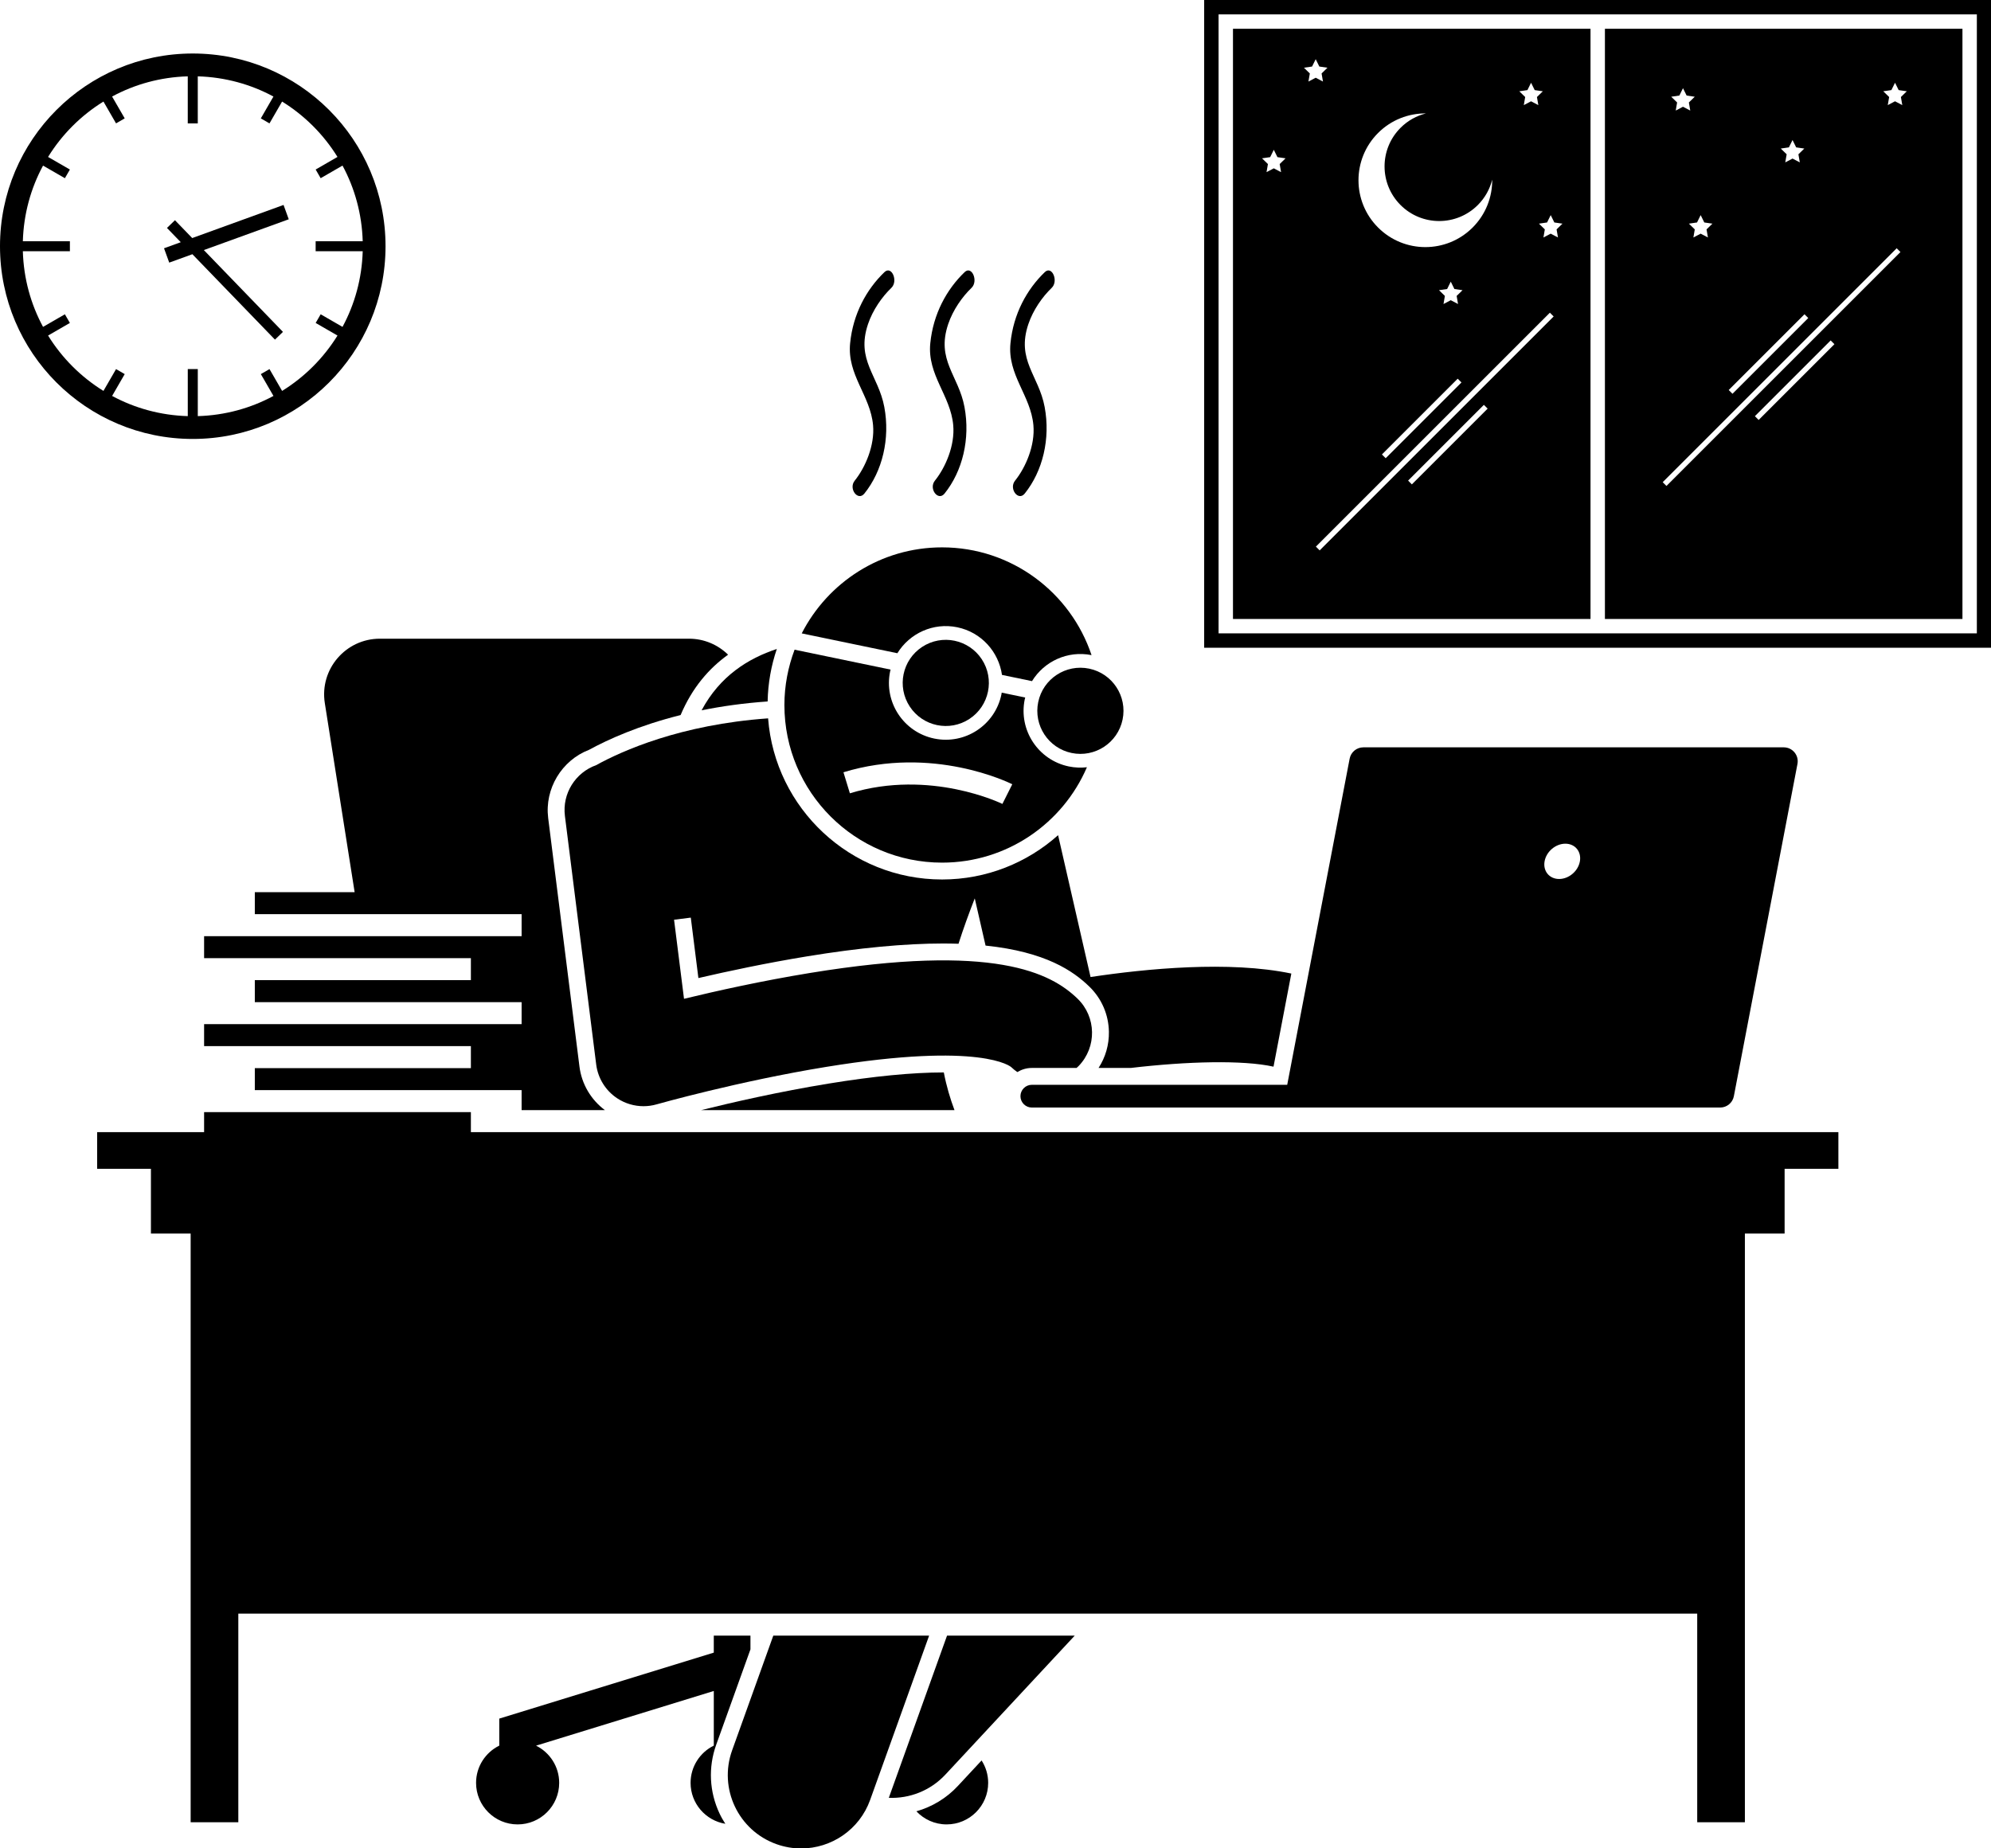
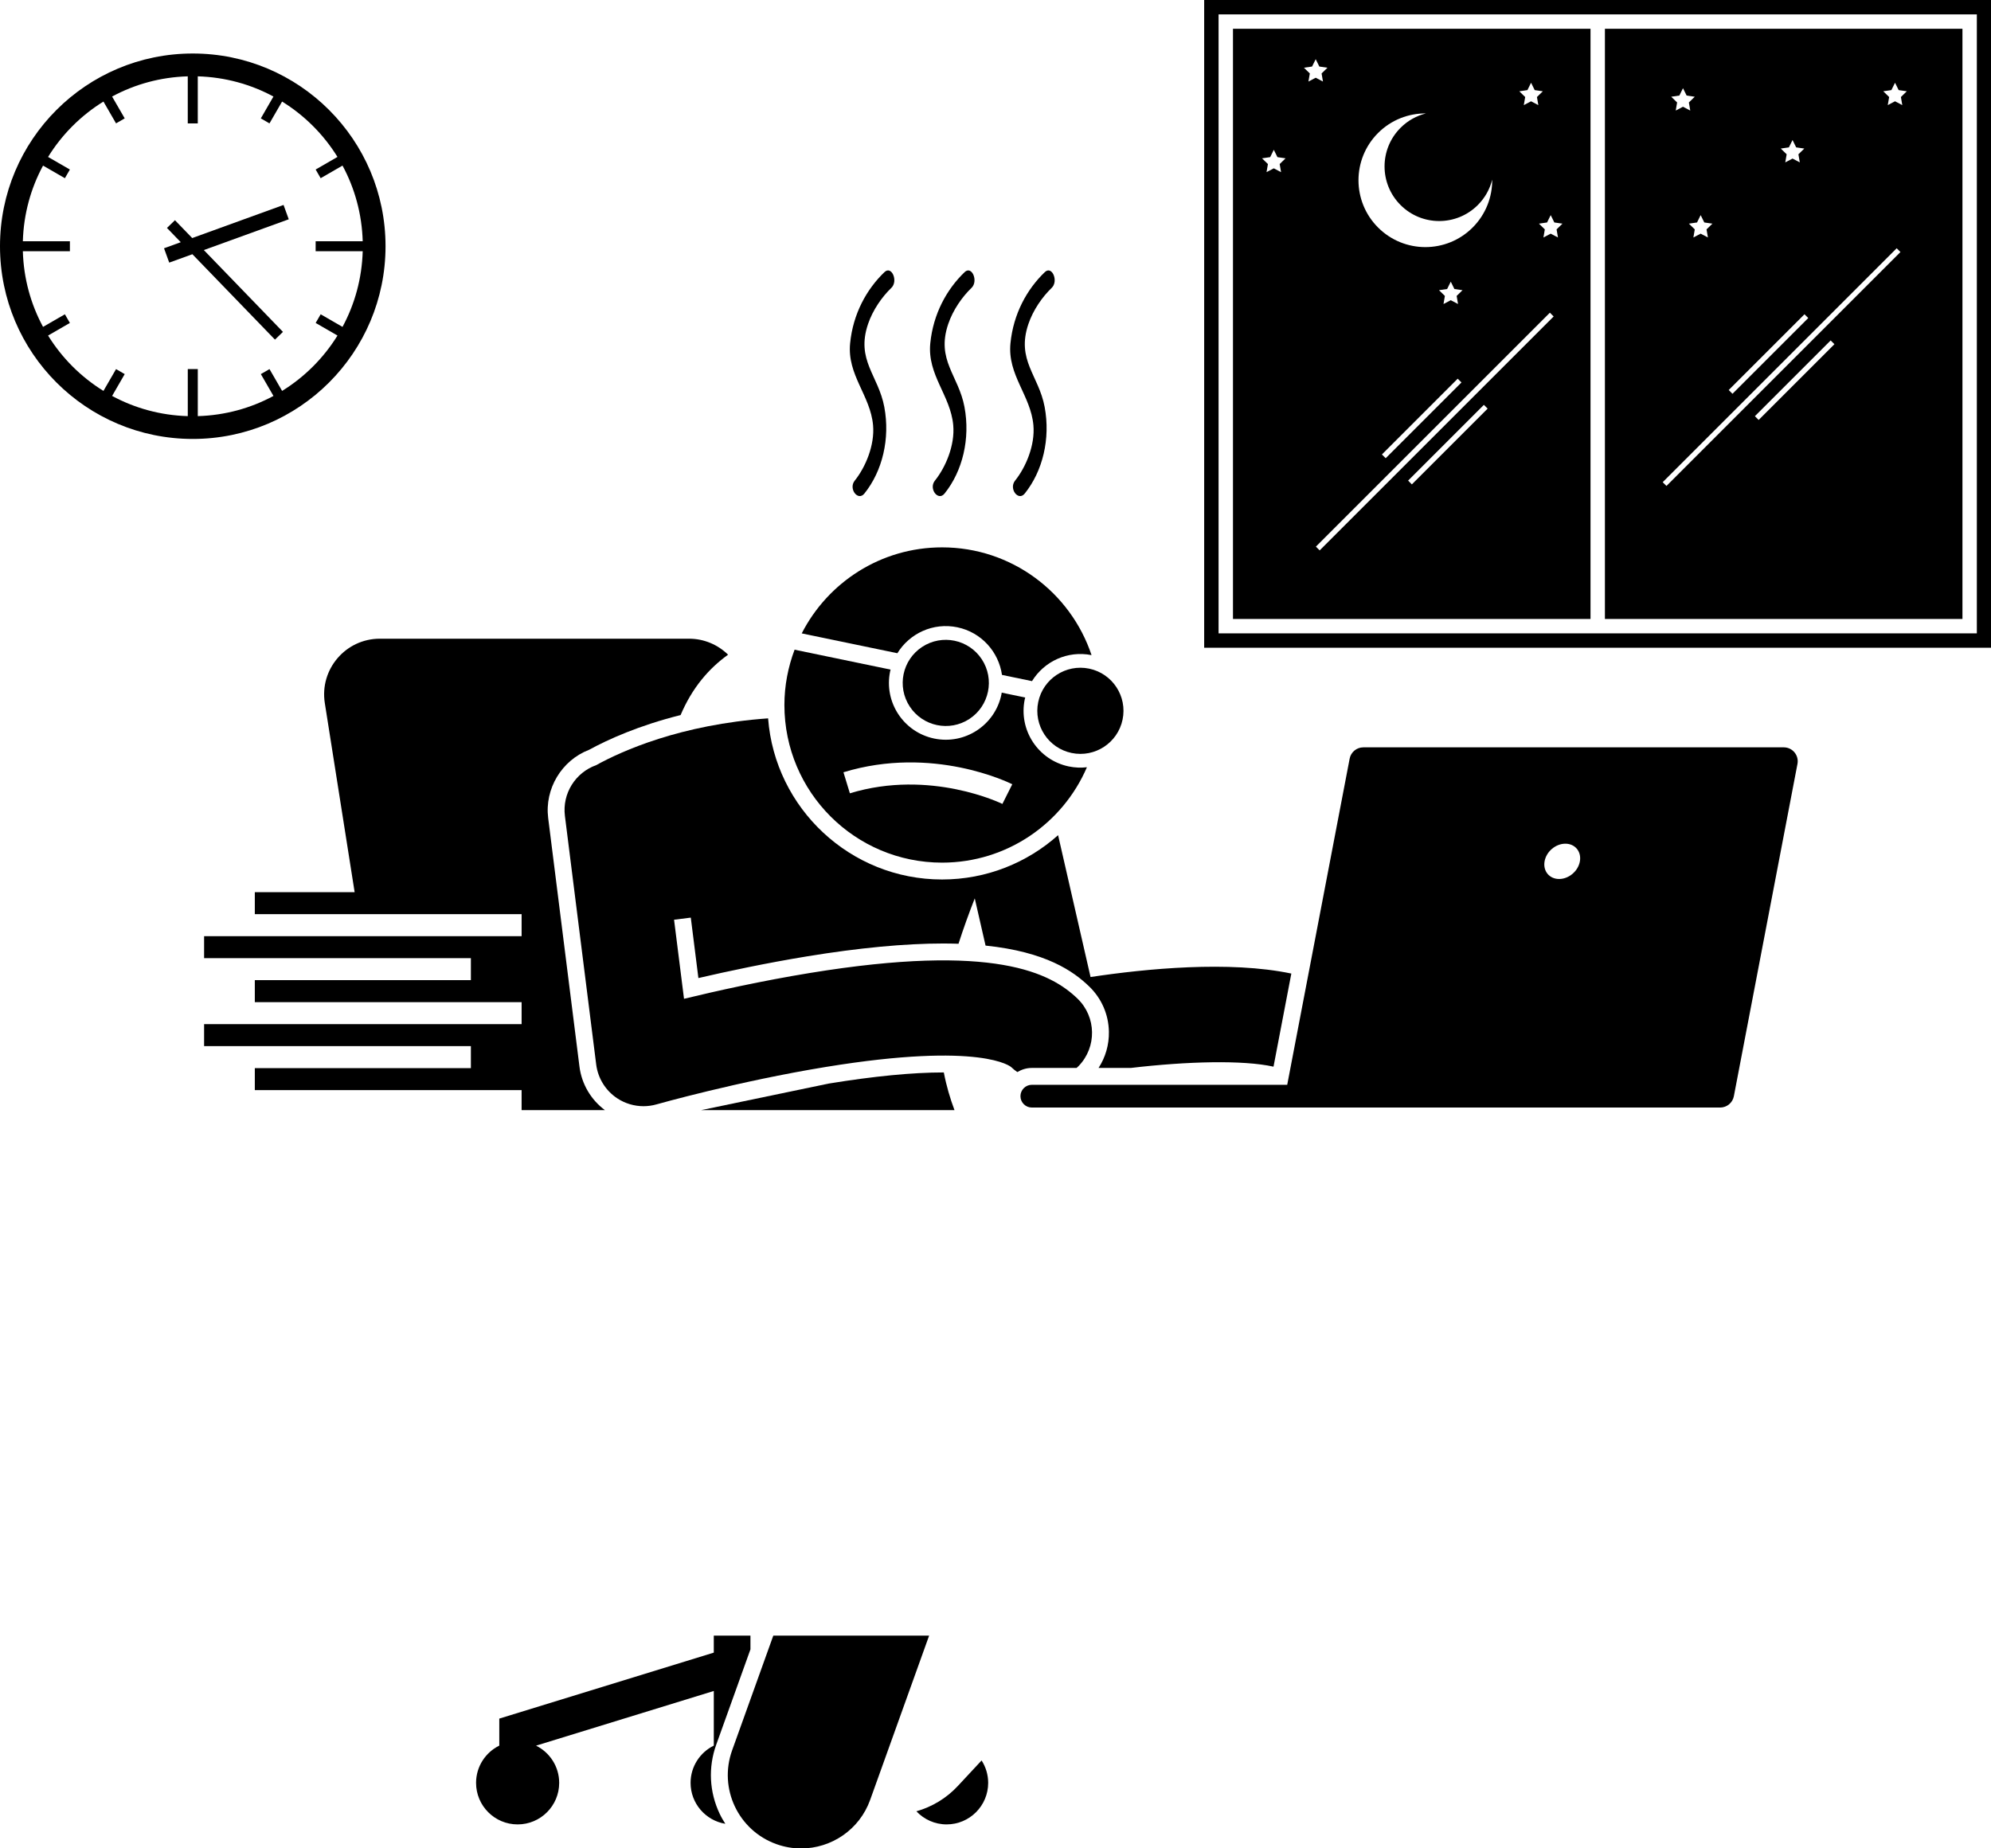
<svg xmlns="http://www.w3.org/2000/svg" height="252.1" preserveAspectRatio="xMidYMid meet" version="1.0" viewBox="0.0 0.0 271.5 252.1" width="271.5" zoomAndPan="magnify">
  <g id="change1_1">
-     <path d="M104.677,95.677c0.05-2.5,0.487-4.905,1.254-7.16c-3.896,1.284-7.758,3.682-10.258,8.367 C98.385,96.336,101.383,95.905,104.677,95.677z" fill="inherit" />
    <path d="M128.464,119.959c-12.509,0-22.788-9.703-23.723-21.978c-11.947,0.85-19.917,4.435-23.455,6.386 c-2.804,1.005-4.639,3.847-4.252,6.926l1.985,15.779c0,0,0,0,0,0.001l2.281,18.121 c0.237,1.881,1.284,3.565,2.865,4.611c1.074,0.71,2.323,1.077,3.585,1.077c0.597,0,1.195-0.082,1.78-0.249 c0.11-0.031,11.127-3.152,23.083-5.104c21.36-3.488,25.249-0.007,25.287,0.029 c0.26,0.251,0.54,0.469,0.828,0.669c0.579-0.349,1.25-0.562,1.974-0.562h6.103 c0.096-0.088,0.194-0.172,0.286-0.267c2.494-2.583,2.422-6.697-0.161-9.191 c-3.601-3.477-11.305-7.622-36.523-3.489c-6.501,1.065-12.634,2.425-17.132,3.516l-1.357-10.784 c0-0-0-0-0-0.001l2.282-0.287l1.037,8.243c4.002-0.928,9.261-2.049,14.798-2.957 c7.112-1.166,13.364-1.757,18.58-1.757c0.725,0,1.418,0.014,2.092,0.036c0.668-2.079,1.423-4.166,2.216-6.19 l1.473,6.439c8.241,0.854,11.977,3.496,14.132,5.576c1.691,1.633,2.646,3.826,2.687,6.176 c0.031,1.776-0.464,3.48-1.411,4.937h4.405c7.69-0.904,15.3-1.1,19.453-0.174l2.43-12.7 c-8.447-1.773-19.794-0.67-27.379,0.473l-4.426-19.346C140.078,117.671,134.534,119.959,128.464,119.959z" fill="inherit" />
-     <path d="M95.596,151.42h34.563c-0.588-1.57-1.094-3.256-1.456-5.142c-0.018,0-0.033-0.001-0.051-0.001 c-4.216,0-9.487,0.512-15.666,1.521C106.276,148.893,99.899,150.351,95.596,151.42z" fill="inherit" />
+     <path d="M95.596,151.42h34.563c-0.588-1.57-1.094-3.256-1.456-5.142c-0.018,0-0.033-0.001-0.051-0.001 c-4.216,0-9.487,0.512-15.666,1.521z" fill="inherit" />
    <path d="M124.962,247.055c1.033,1.098,2.496,1.787,4.122,1.787c3.13,0,5.667-2.537,5.667-5.667 c0-1.125-0.332-2.172-0.898-3.054l-3.246,3.488C129.043,245.29,127.078,246.454,124.962,247.055z" fill="inherit" />
    <path d="M97.669,237.964l4.665-12.998v-1.874h-5v2.32l-29.25,9v3.684c-1.874,0.924-3.166,2.849-3.166,5.08 c0,3.13,2.537,5.667,5.667,5.667c3.13,0,5.667-2.537,5.667-5.667c0-2.226-1.287-4.147-3.155-5.074l24.238-7.458 v7.452c-1.874,0.924-3.166,2.849-3.166,5.08c0,2.813,2.051,5.14,4.738,5.584 c-0.285-0.446-0.554-0.905-0.783-1.392C96.721,244.395,96.56,241.056,97.669,237.964z" fill="inherit" />
-     <path d="M121.202,245.218c2.812,0.111,5.654-0.954,7.721-3.176l17.634-18.951h-17.414L121.202,245.218z" fill="inherit" />
    <path d="M126.699,223.092h-21.249l-5.616,15.649c-1.865,5.198,0.836,10.925,6.034,12.79 c1.116,0.401,2.256,0.591,3.378,0.591c4.101,0,7.947-2.543,9.412-6.625L126.699,223.092z" fill="inherit" />
-     <path d="M64.212 154.42L64.212 151.689 34.748 151.689 27.832 151.689 27.832 154.42 13.248 154.42 13.248 159.42 20.581 159.42 20.581 168.253 25.998 168.253 25.998 248.548 32.498 248.548 32.498 220.092 231.439 220.092 231.439 248.548 237.939 248.548 237.939 168.253 243.356 168.253 243.356 159.42 250.689 159.42 250.689 154.42z" fill="inherit" />
    <path d="M145.754,104.542c-4.191-0.869-6.884-4.971-6.015-9.162c0.017-0.083,0.043-0.161,0.063-0.242l-3.207-0.665 c-0.014,0.083-0.021,0.165-0.038,0.247c-0.869,4.191-4.971,6.884-9.162,6.015s-6.884-4.971-6.015-9.162 c0.017-0.083,0.043-0.161,0.063-0.242l-13.091-2.715c-0.882,2.35-1.388,4.885-1.388,7.544 c0,11.874,9.626,21.5,21.5,21.5c8.858,0,16.46-5.36,19.752-13.011C147.415,104.741,146.587,104.714,145.754,104.542z M136.691,109.652c-0.097-0.048-9.816-4.799-20.799-1.448l-0.875-2.869c12.161-3.712,22.581,1.415,23.02,1.635 L136.691,109.652z" fill="inherit" />
    <path d="M122.369,89.097c1.661-2.705,4.886-4.221,8.173-3.539c3.287,0.682,5.644,3.355,6.092,6.497l4.094,0.849 c1.651-2.691,4.85-4.202,8.119-3.548c-2.849-8.536-10.89-14.697-20.383-14.697 c-8.353,0-15.577,4.774-19.137,11.733L122.369,89.097z" fill="inherit" />
    <path d="M175.53,147.963h-34.826c-0.853,0-1.551,0.698-1.551,1.551c0,0.853,0.698,1.551,1.551,1.551h36.533h44.39 h12.941c0.912,0,1.696-0.648,1.868-1.544l8.674-45.327c0.224-1.172-0.674-2.259-1.868-2.259h-57.331 c-0.912,0-1.696,0.648-1.868,1.544L175.53,147.963z M210.624,117.484c0.234-1.329,1.502-2.407,2.832-2.407 s2.217,1.078,1.983,2.407s-1.502,2.407-2.832,2.407S210.39,118.814,210.624,117.484z" fill="inherit" />
    <path d="M71.128,148.689v2.731h11.362c-1.91-1.427-3.171-3.559-3.472-5.939l-2.281-18.121 c-0-0.001-0-0.001-0-0.002l-1.985-15.778c-0.501-3.991,1.836-7.873,5.575-9.31 c2.584-1.41,6.77-3.31,12.483-4.74c1.586-3.748,3.885-6.379,6.474-8.232c-1.38-1.355-3.266-2.182-5.322-2.182 H51.799c-4.669,0-8.233,4.171-7.506,8.782l4.067,25.791H34.748v3h36.38v3H64.212H34.748h-6.916v3H64.212v3H34.748v3 h36.38v3H64.212H34.748h-6.916v3H64.212v3H34.748v3H71.128z" fill="inherit" />
    <path d="M271.534,0H164.205v88.352h107.329V0z M269.57,86.388H166.169V1.964h103.401V86.388z" fill="inherit" />
    <path d="M216.888,3.927h-48.755v80.498h48.755V3.927z M208.286,12.29l0.496-1.004l0.496,1.004l1.108,0.161 l-0.802,0.782l0.189,1.104l-0.991-0.521l-0.991,0.521l0.189-1.104l-0.802-0.782L208.286,12.29z M187.918,18.139 c1.802-1.802,4.171-2.691,6.533-2.669c-1.27,0.315-2.474,0.969-3.466,1.962c-2.909,2.909-2.909,7.626,0,10.535 s7.626,2.909,10.535,0c0.993-0.993,1.647-2.196,1.962-3.466c0.022,2.362-0.867,4.731-2.669,6.533 c-3.56,3.56-9.333,3.56-12.893,0C184.358,27.472,184.358,21.7,187.918,18.139z M198.823,41.467l-0.991-0.521 l-0.991,0.521l0.189-1.104l-0.802-0.782l1.108-0.161l0.496-1.004l0.496,1.004l1.108,0.161l-0.802,0.782 L198.823,41.467z M199.291,52.167l-10.333,10.333l-0.514-0.514l10.333-10.334L199.291,52.167z M174.691,23.48 l-0.991-0.521l-0.991,0.521l0.189-1.104l-0.802-0.782l1.108-0.161l0.496-1.004l0.496,1.004l1.108,0.161 l-0.802,0.782L174.691,23.48z M178.423,11.123l0.189-1.104l-0.802-0.782l1.108-0.161l0.496-1.004l0.496,1.004 l1.108,0.161l-0.802,0.782l0.189,1.104l-0.991-0.521L178.423,11.123z M192.526,66.068l-0.512-0.516l10.332-10.332 l0.514,0.514L192.526,66.068z M179.955,75.071l-0.514-0.515l31.907-31.906l0.515,0.514L179.955,75.071z M211.46,31.87 l-0.991,0.521l0.189-1.104l-0.802-0.782l1.108-0.161l0.496-1.004l0.496,1.004l1.108,0.161l-0.802,0.782 l0.189,1.104L211.46,31.87z" fill="inherit" />
    <path d="M218.852,84.425h48.755V3.927h-48.755V84.425z M239.815,57.281l-0.512-0.516l10.332-10.332l0.514,0.514 L239.815,57.281z M227.245,66.283l-0.514-0.515l31.907-31.906l0.515,0.514L227.245,66.283z M257.917,12.289 l0.496-1.004l0.496,1.004l1.108,0.161l-0.802,0.782l0.189,1.104l-0.991-0.521l-0.991,0.521l0.189-1.104 l-0.802-0.782L257.917,12.289z M243.941,20.101l0.496-1.004l0.496,1.004l1.108,0.161l-0.802,0.782l0.189,1.104 l-0.991-0.521l-0.991,0.521l0.189-1.104l-0.802-0.782L243.941,20.101z M246.066,42.864l0.514,0.515l-10.333,10.333 l-0.514-0.514L246.066,42.864z M231.908,29.34l0.496,1.004l1.108,0.161l-0.802,0.782l0.189,1.104l-0.991-0.521 l-0.991,0.521l0.189-1.104l-0.802-0.782l1.108-0.161L231.908,29.34z M229.003,13.033l0.496-1.004l0.496,1.004 l1.108,0.161l-0.802,0.782l0.189,1.104l-0.991-0.521l-0.991,0.521l0.189-1.104l-0.802-0.782L229.003,13.033z" fill="inherit" />
    <path d="M26.286,59.871c14.519,0,26.287-11.769,26.287-26.287c0-14.518-11.769-26.286-26.287-26.286 C11.769,7.298,0,19.067,0,33.584C0,48.103,11.769,59.871,26.286,59.871z M14.106,13.852l1.718,2.976l1.182-0.682 l-1.721-2.979c3.086-1.666,6.593-2.647,10.319-2.755v6.418h1.365v-6.418c3.726,0.108,7.233,1.089,10.318,2.755 l-1.72,2.981l1.181,0.682l1.72-2.977c3.066,1.897,5.655,4.486,7.552,7.552l-2.976,1.719l0.682,1.182 l2.98-1.72c1.665,3.085,2.646,6.592,2.754,10.318h-6.417l-0.001,1.365l6.418-0.001 c-0.108,3.726-1.089,7.233-2.754,10.319l-2.979-1.719l-0.682,1.181l2.976,1.719 c-1.896,3.066-4.486,5.656-7.552,7.552l-1.719-2.976l-1.181,0.682l1.72,2.979 c-3.085,1.666-6.592,2.646-10.318,2.754v-6.418h-1.365v6.418c-3.726-0.108-7.233-1.089-10.319-2.755l1.719-2.978 l-1.181-0.682l-1.718,2.975c-3.066-1.896-5.656-4.486-7.552-7.552l2.975-1.718l-0.682-1.181l-2.978,1.719 c-1.666-3.085-2.647-6.592-2.755-10.318l6.417,0.001l-0.001-1.365l-6.416,0.001 c0.108-3.726,1.089-7.233,2.754-10.318l2.978,1.719l0.682-1.182l-2.975-1.717 C8.45,18.338,11.04,15.748,14.106,13.852z" fill="inherit" />
    <path d="M23.077 35.82L26.234 34.675 37.495 46.323 38.586 45.269 27.796 34.108 39.375 29.91 38.666 27.954 26.211 32.47 23.858 30.036 22.768 31.09 24.65 33.036 22.367 33.864z" fill="inherit" />
    <path d="M148.521,91.2c-3.176-0.659-6.287,1.383-6.946,4.56c-0.659,3.178,1.383,6.287,4.56,6.945 c3.177,0.659,6.287-1.382,6.945-4.56C153.739,94.969,151.697,91.859,148.521,91.2z" fill="inherit" />
    <circle cx="128.969" cy="93.146" fill="inherit" r="5.875" transform="rotate(-33.283 128.972 93.145)" />
    <path d="M116.552,65.56c-0.883,1.096,0.44,2.852,1.318,1.758c2.455-3.053,3.527-7.471,2.717-11.805 c-0.807-4.314-3.883-6.391-2.22-11.31c0.646-1.914,1.903-3.711,3.18-4.938 c0.968-0.928,0.037-3.088-0.941-2.148c-2.441,2.344-4.283,5.684-4.681,9.703 c-0.43,4.332,2.769,7.113,3.129,11.18C119.296,60.737,118.017,63.736,116.552,65.56z" fill="inherit" />
    <path d="M127.485,65.56c-0.882,1.096,0.44,2.852,1.318,1.758c2.455-3.053,3.527-7.471,2.717-11.805 c-0.806-4.314-3.883-6.391-2.22-11.31c0.646-1.914,1.903-3.711,3.18-4.938 c0.967-0.928,0.037-3.088-0.941-2.148c-2.439,2.344-4.283,5.684-4.682,9.703 c-0.428,4.332,2.77,7.113,3.13,11.18C130.229,60.737,128.95,63.736,127.485,65.56z" fill="inherit" />
    <path d="M138.417,65.56c-0.882,1.096,0.441,2.852,1.319,1.758c2.454-3.053,3.526-7.471,2.717-11.805 c-0.806-4.314-3.884-6.391-2.22-11.31c0.646-1.914,1.903-3.711,3.179-4.938 c0.968-0.928,0.038-3.088-0.94-2.148c-2.44,2.344-4.283,5.684-4.682,9.703 c-0.429,4.332,2.768,7.113,3.129,11.18C141.162,60.737,139.881,63.736,138.417,65.56z" fill="inherit" />
  </g>
</svg>